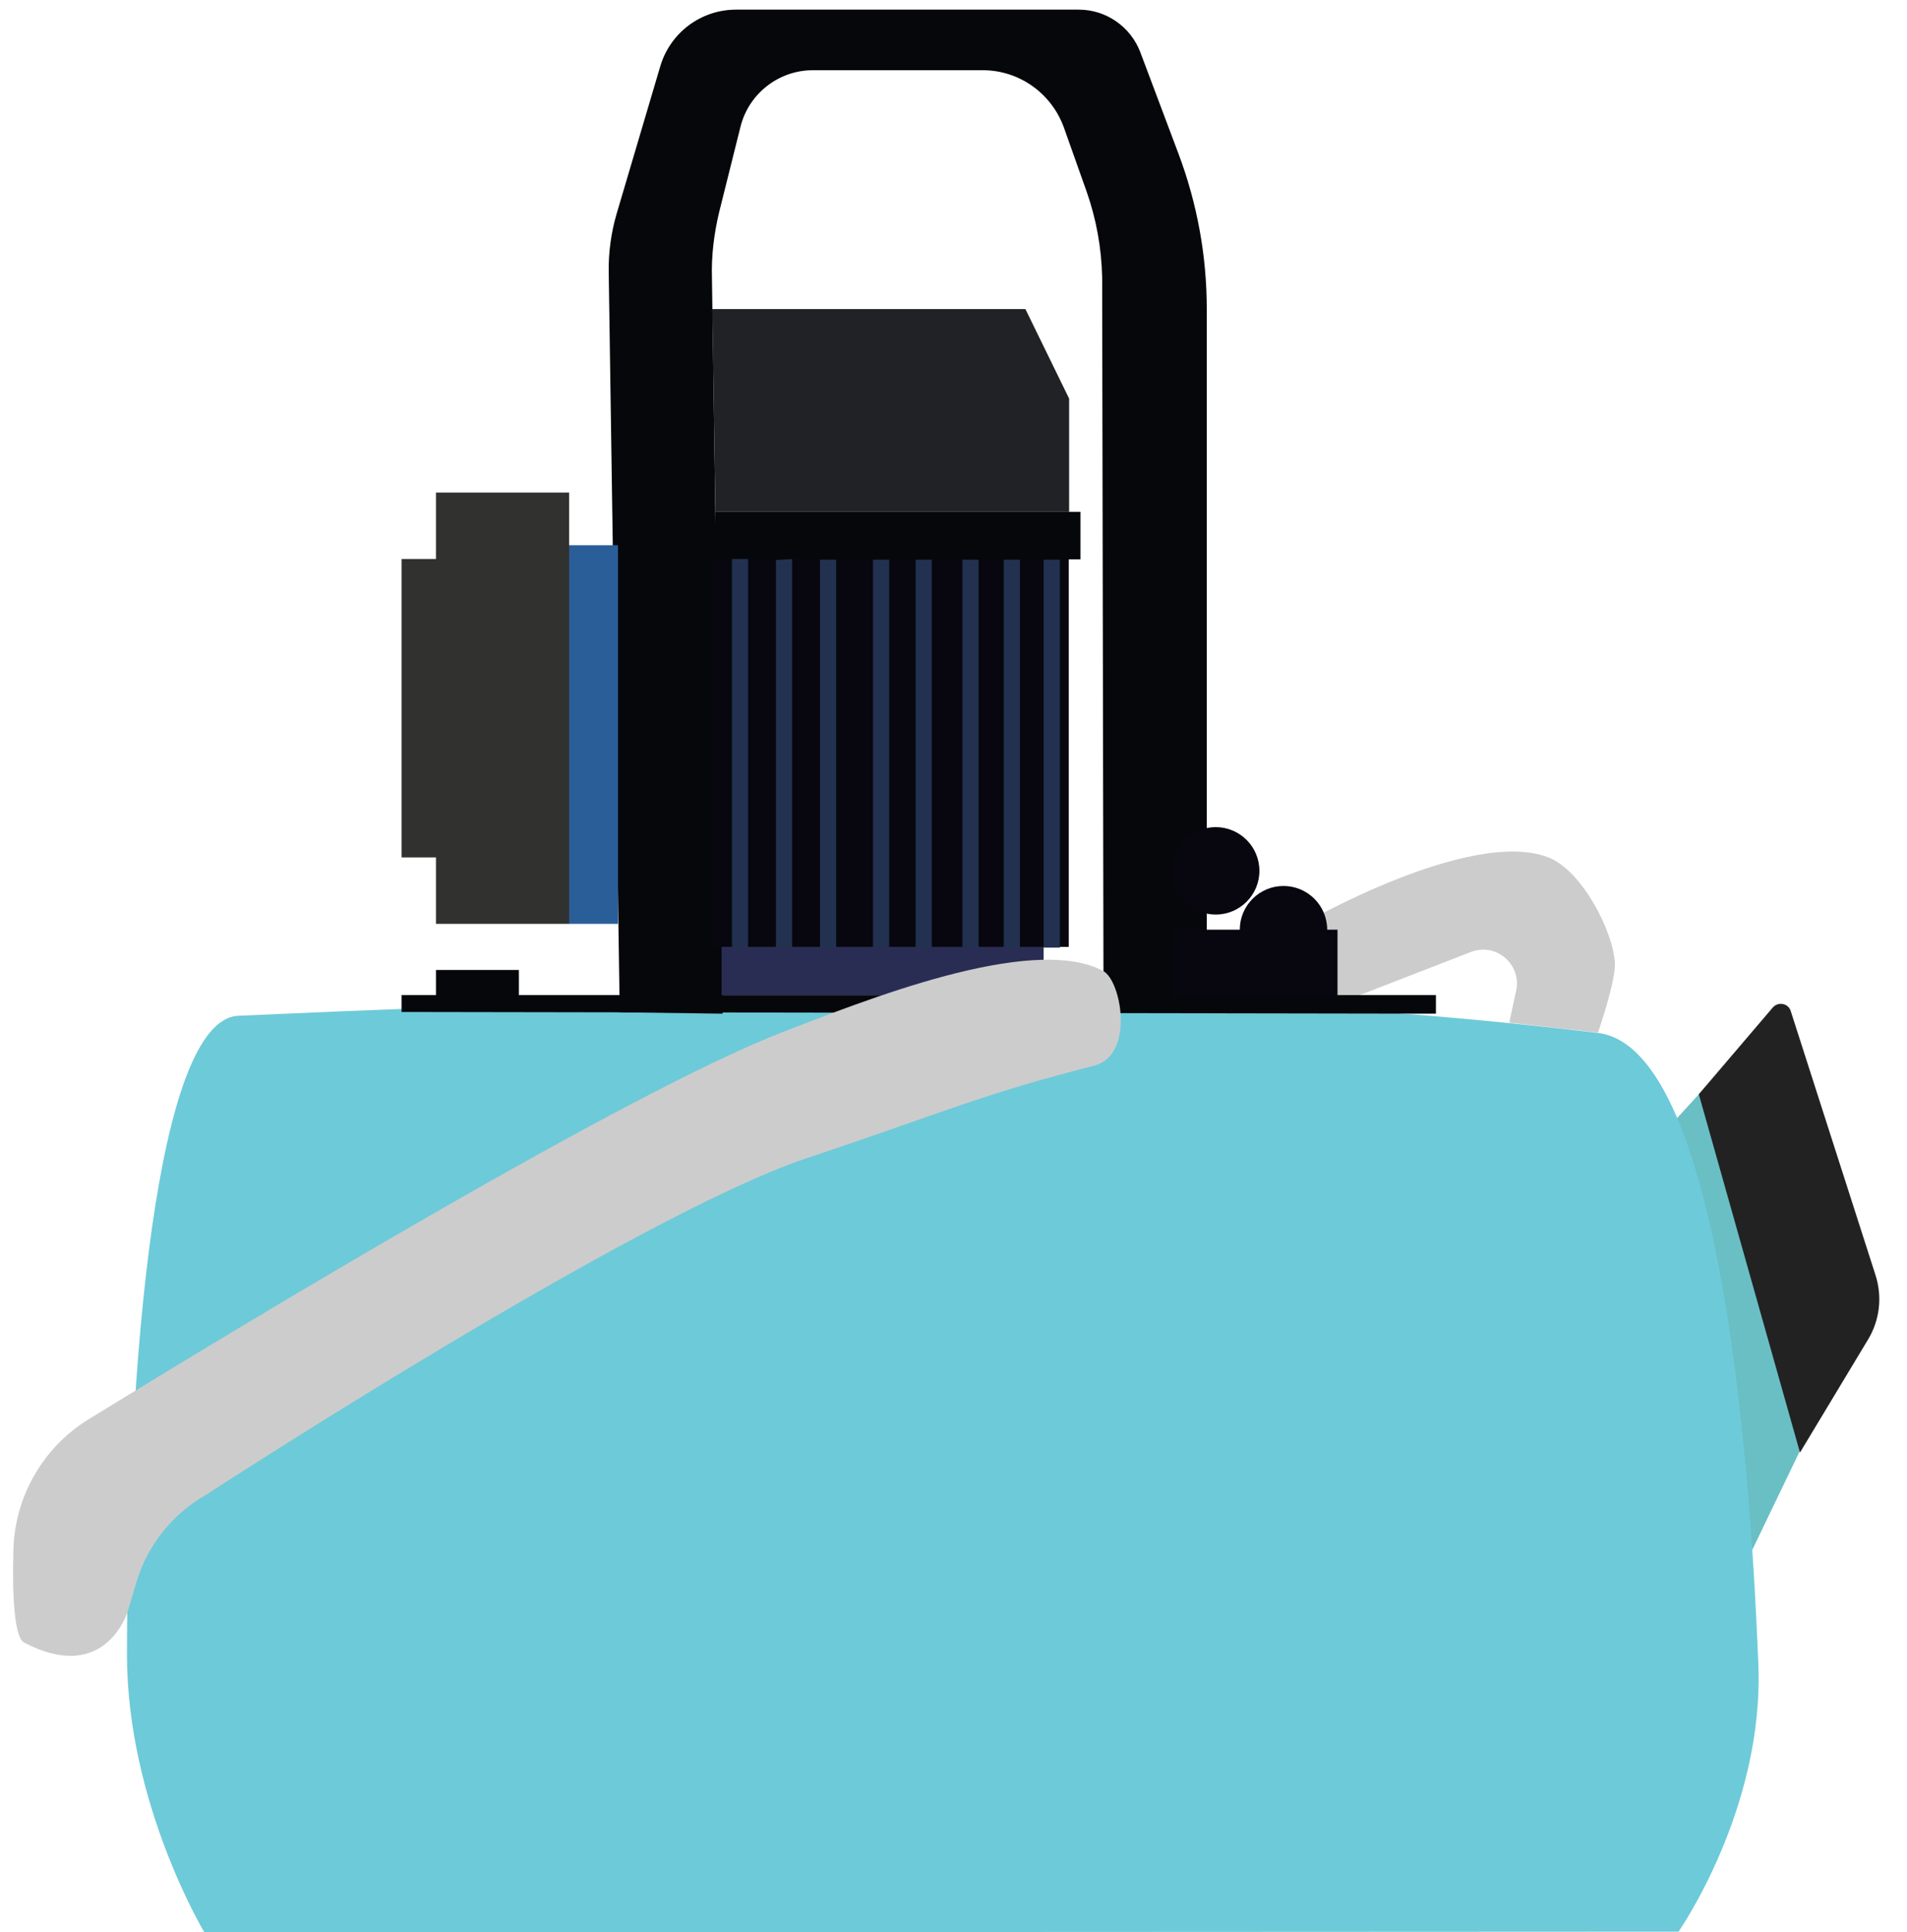
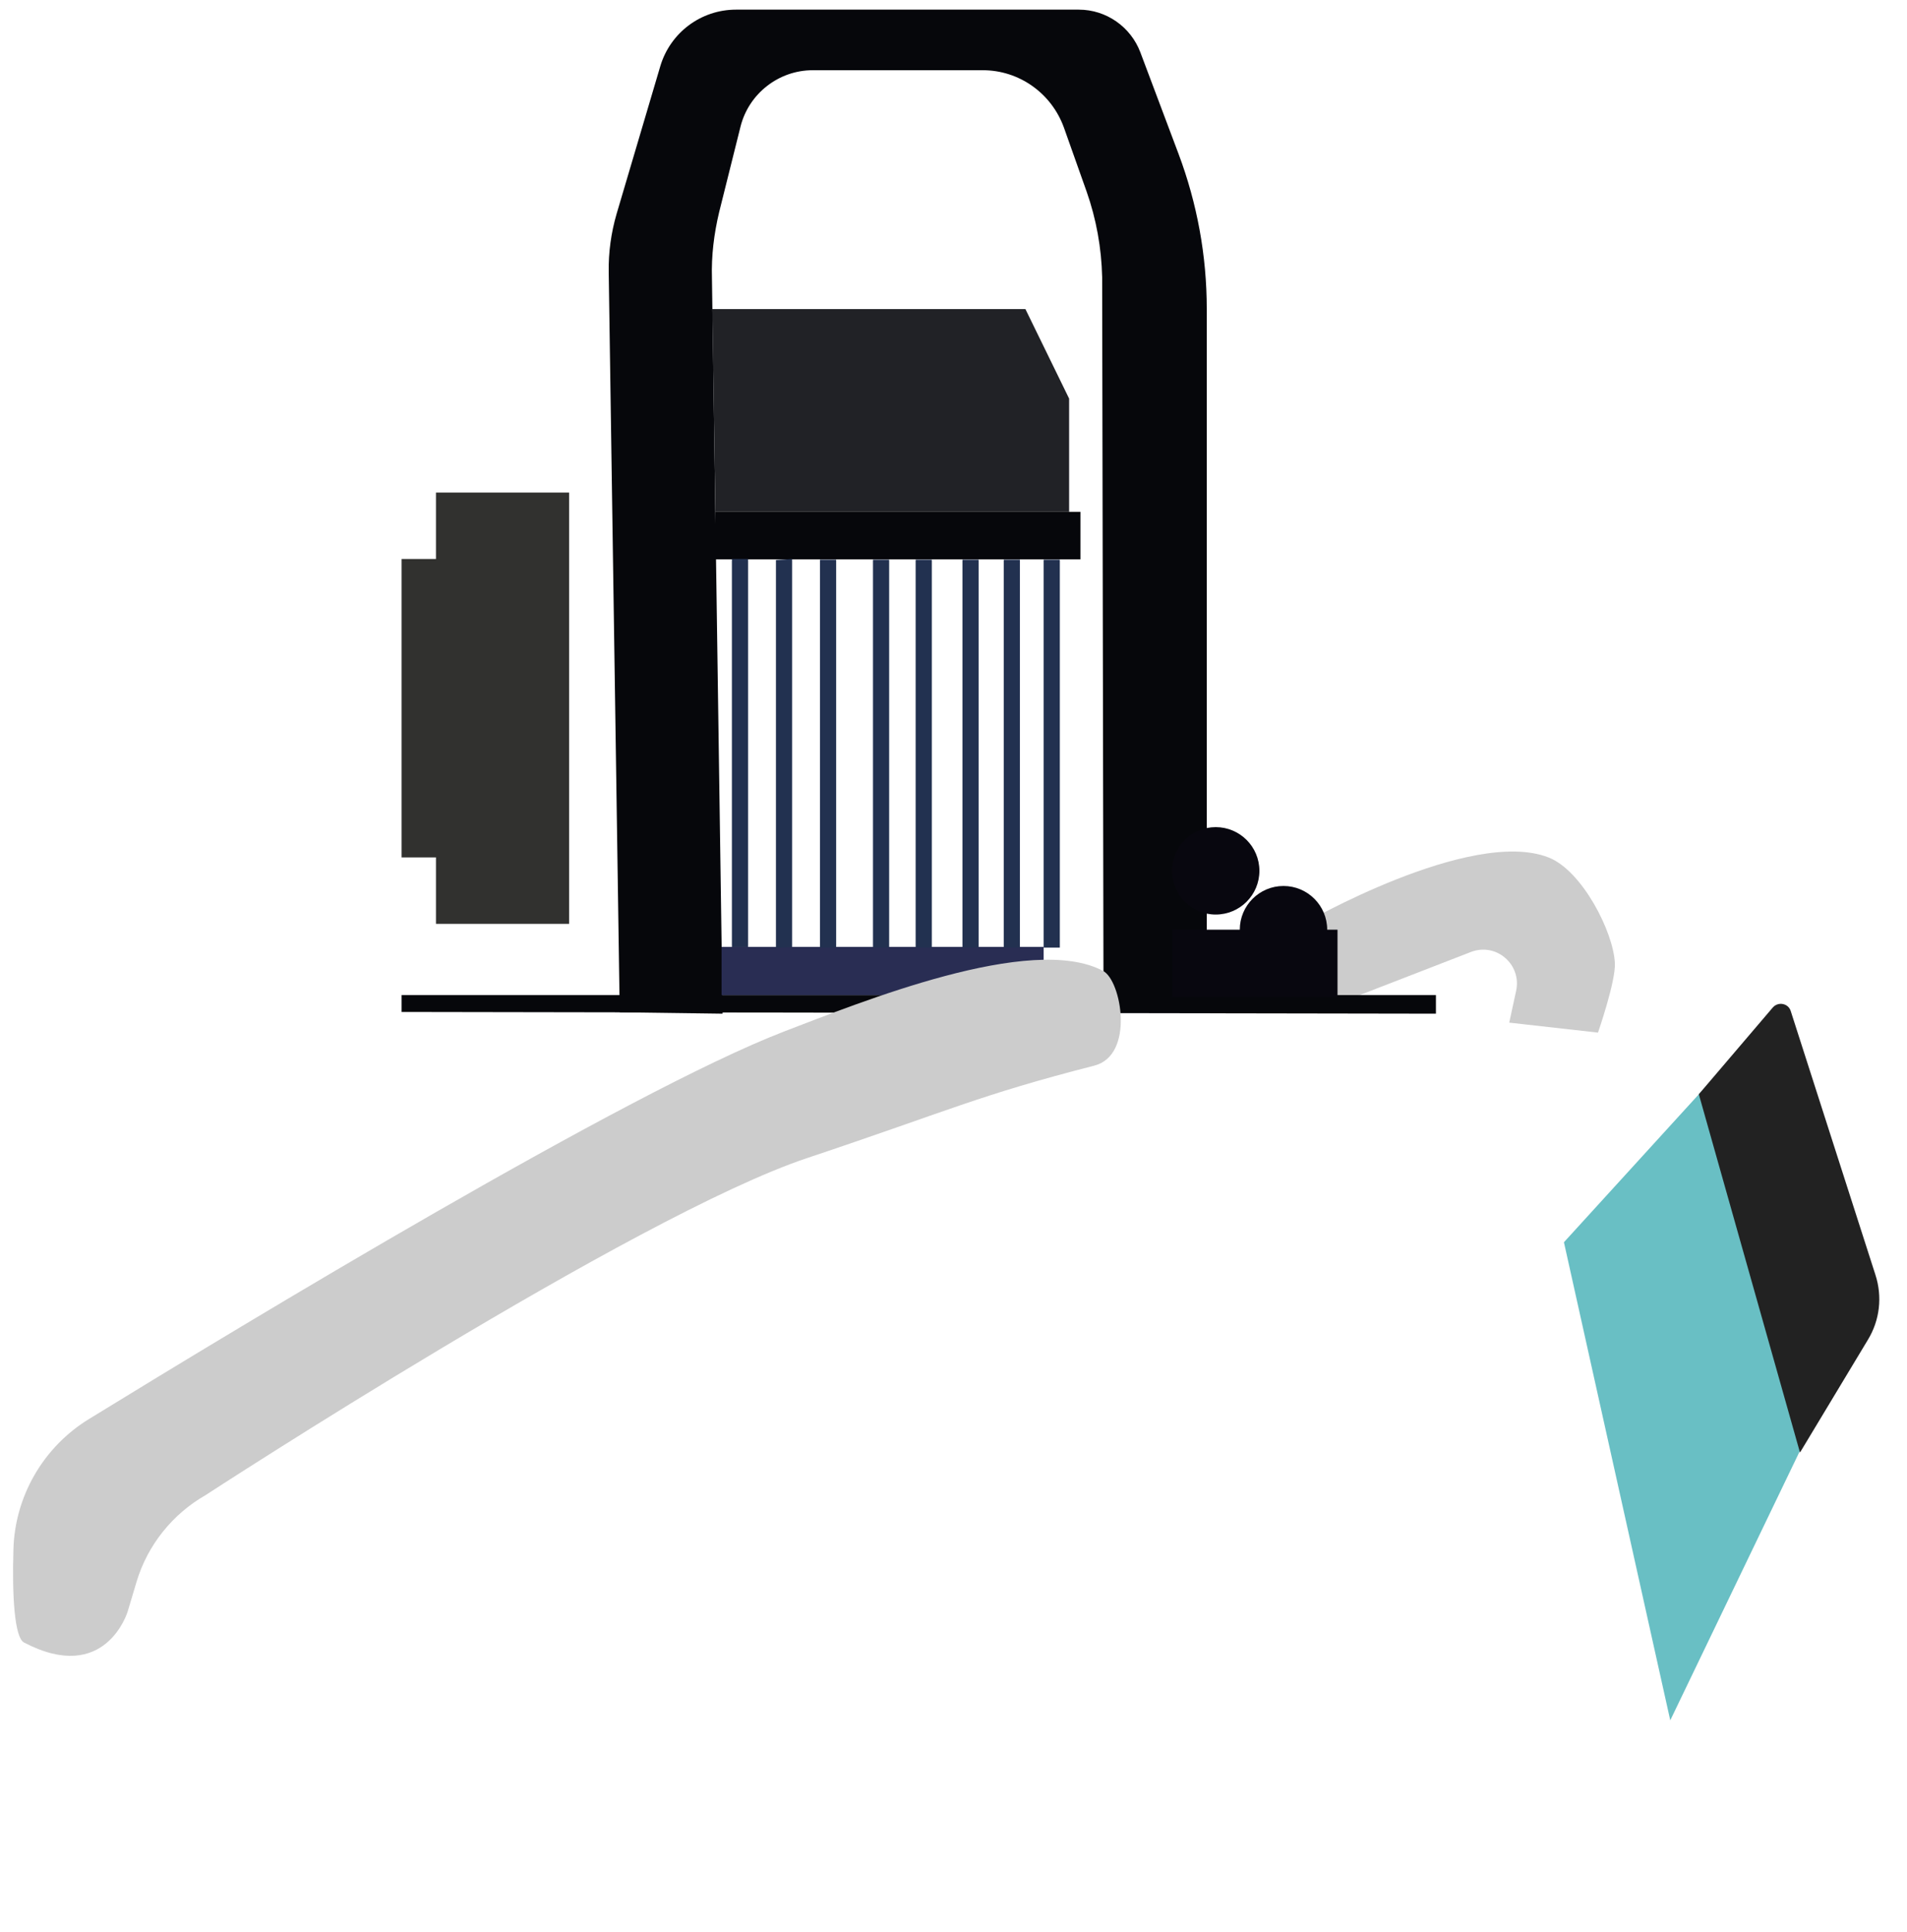
<svg xmlns="http://www.w3.org/2000/svg" version="1.1" id="Слой_1" x="0px" y="0px" viewBox="0 0 554.2 561.3" style="enable-background:new 0 0 554.2 561.3;" xml:space="preserve">
  <style type="text/css">
	.st0{fill:#CCCCCC;}
	.st1{fill:#69BFC4;}
	.st2{fill:#6DCAD9;}
	.st3{fill:#222222;}
	.st4{fill:#06070B;}
	.st5{fill:#2A5E98;}
	.st6{fill:#31312F;}
	.st7{fill:#292D53;}
	.st8{fill:#08070F;}
	.st9{fill:#212226;}
	.st10{fill:#223150;}
</style>
  <g>
    <path class="st0" d="M378.7,268.4c0,0,48.7-28.1,71.3-19.3c9.8,3.8,18.9,21.7,19.3,30.7c0.3,5.2-4.9,20.2-4.9,20.2l-25.8-2.9l2-9.2   c1.7-7.7-5.8-14.2-13.2-11.3l-41.8,16.2L378.7,268.4z" />
    <polygon class="st1" points="535.5,395.7 485.4,499.8 454.5,360.9 505.3,305.2  " />
-     <path class="st2" d="M493.7,490.8c0,12.4-96.6,22.4-219.2,22.4s-231.5-10-231.5-22.4s108.9-22.4,231.5-22.4   S493.7,478.4,493.7,490.8z" />
-     <path class="st2" d="M487.8,561.2c0,0,24.9-35.6,23.2-77.7c-1.9-47.3-9.5-178.9-46.6-183.4c-116.9-14.2-238-12-395.1-5   c-24,1.1-32.2,101.3-32.4,185.3c-0.1,43.5,22.5,81,22.5,81L487.8,561.2z" />
    <path class="st3" d="M493.7,317.9L523.1,422l19.7-32.7c3.5-5.7,4.3-12.6,2.2-19l-24.6-76.6c-0.7-2.2-3.6-2.8-5.2-1L493.7,317.9z" />
    <polygon class="st4" points="417.3,294.5 116.7,294 116.7,289.1 417.3,289.1  " />
-     <rect x="126.7" y="281.8" class="st4" width="24.1" height="10.1" />
    <path class="st4" d="M210,294.5l-3.1-213.7c-0.2-6.5,0.6-12.9,2.1-19.2l6.2-24.8c2.4-9.6,11.1-16.4,21-16.4h49.4   c10.6,0,20,6.7,23.6,16.7l6.6,18.6c2.8,8,4.3,16.3,4.5,24.8l0.4,214l30-2.7V89.7c0-15.4-2.8-30.6-8.2-45l-11.1-29.5   c-2.8-7.4-9.9-12.4-17.9-12.4h-99.6c-10.2,0-19.1,6.7-22,16.4l-12.7,42.9c-1.6,5.5-2.4,11.2-2.3,17l3.2,215L210,294.5z" />
-     <rect x="165.3" y="158.4" class="st5" width="14.3" height="110" />
    <rect x="126.7" y="143.1" class="st6" width="38.7" height="125.3" />
    <rect x="116.7" y="162.4" class="st6" width="14" height="86.7" />
    <rect x="209.7" y="275.1" class="st7" width="93.6" height="14" />
-     <rect x="207" y="162.4" class="st8" width="103.6" height="112.7" />
    <rect x="207.9" y="148.7" class="st4" width="106.1" height="13.8" />
    <polygon class="st9" points="310.7,148.7 310.7,115.8 298,89.8 207,89.8 207.9,148.7  " />
    <polygon class="st10" points="230.2,275.1 225.5,275.4 225.5,162.7 230.2,162.4  " />
    <rect x="238.3" y="162.6" class="st10" width="4.7" height="112.7" />
    <rect x="253.7" y="162.6" class="st10" width="4.7" height="112.7" />
    <rect x="266.1" y="162.6" class="st10" width="4.7" height="112.7" />
    <rect x="279.7" y="162.6" class="st10" width="4.7" height="112.7" />
    <rect x="291.7" y="162.6" class="st10" width="4.7" height="112.7" />
    <rect x="303.3" y="162.6" class="st10" width="4.7" height="112.7" />
    <rect x="212.7" y="162.4" class="st10" width="4.7" height="112.7" />
    <rect x="340.7" y="270.1" class="st8" width="48" height="19.5" />
    <circle class="st8" cx="373" cy="270.1" r="12.7" />
    <circle class="st8" cx="353.3" cy="253" r="12.7" />
    <path class="st0" d="M320.6,282.1c-20.8-11.2-70.8,9.2-92.8,17.6c-45.6,17.6-156.1,84.4-202,112.6c-13.2,8.1-21.5,22.4-21.9,37.9   c-0.4,13.4,0.3,25.6,3.1,27c23.7,12.4,30.1-9,30.1-9l2.6-8.7c3.2-10.6,10.4-19.6,20-25.1c0,0,124.8-81.3,175-98   c41.3-13.8,49.7-18.2,83.3-26.8C329.8,306.6,325.9,284.9,320.6,282.1z" />
  </g>
</svg>